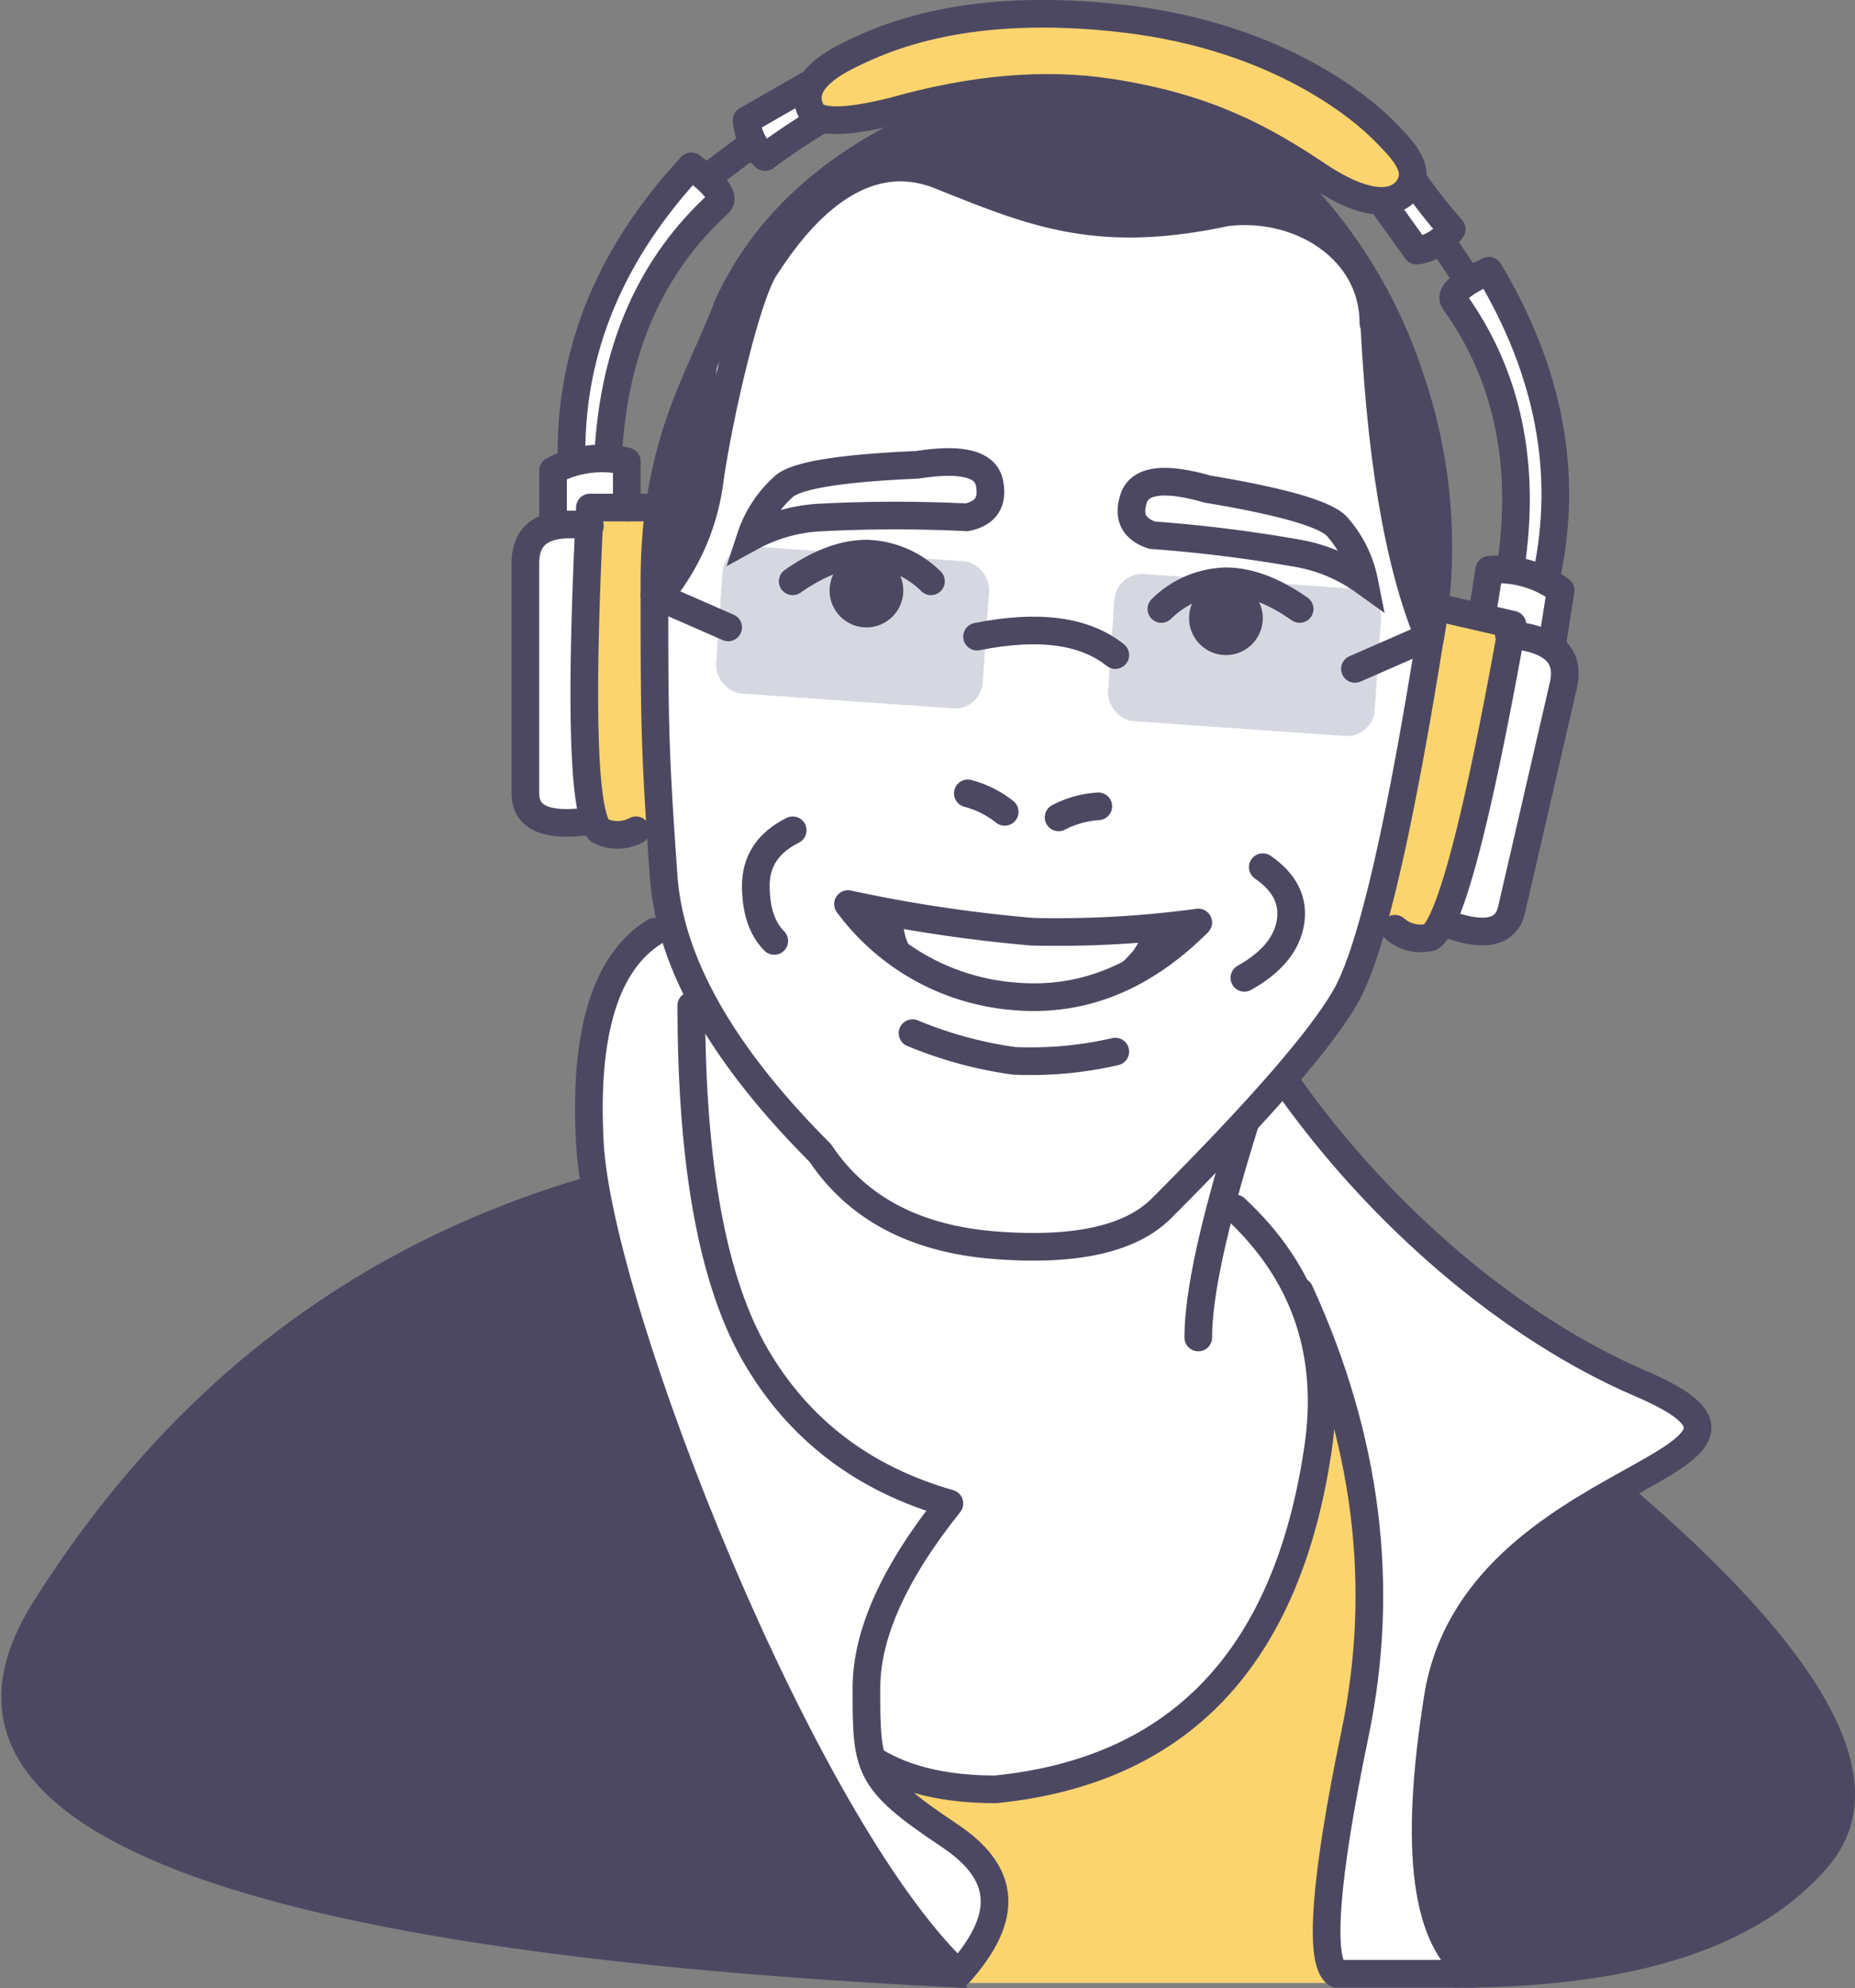
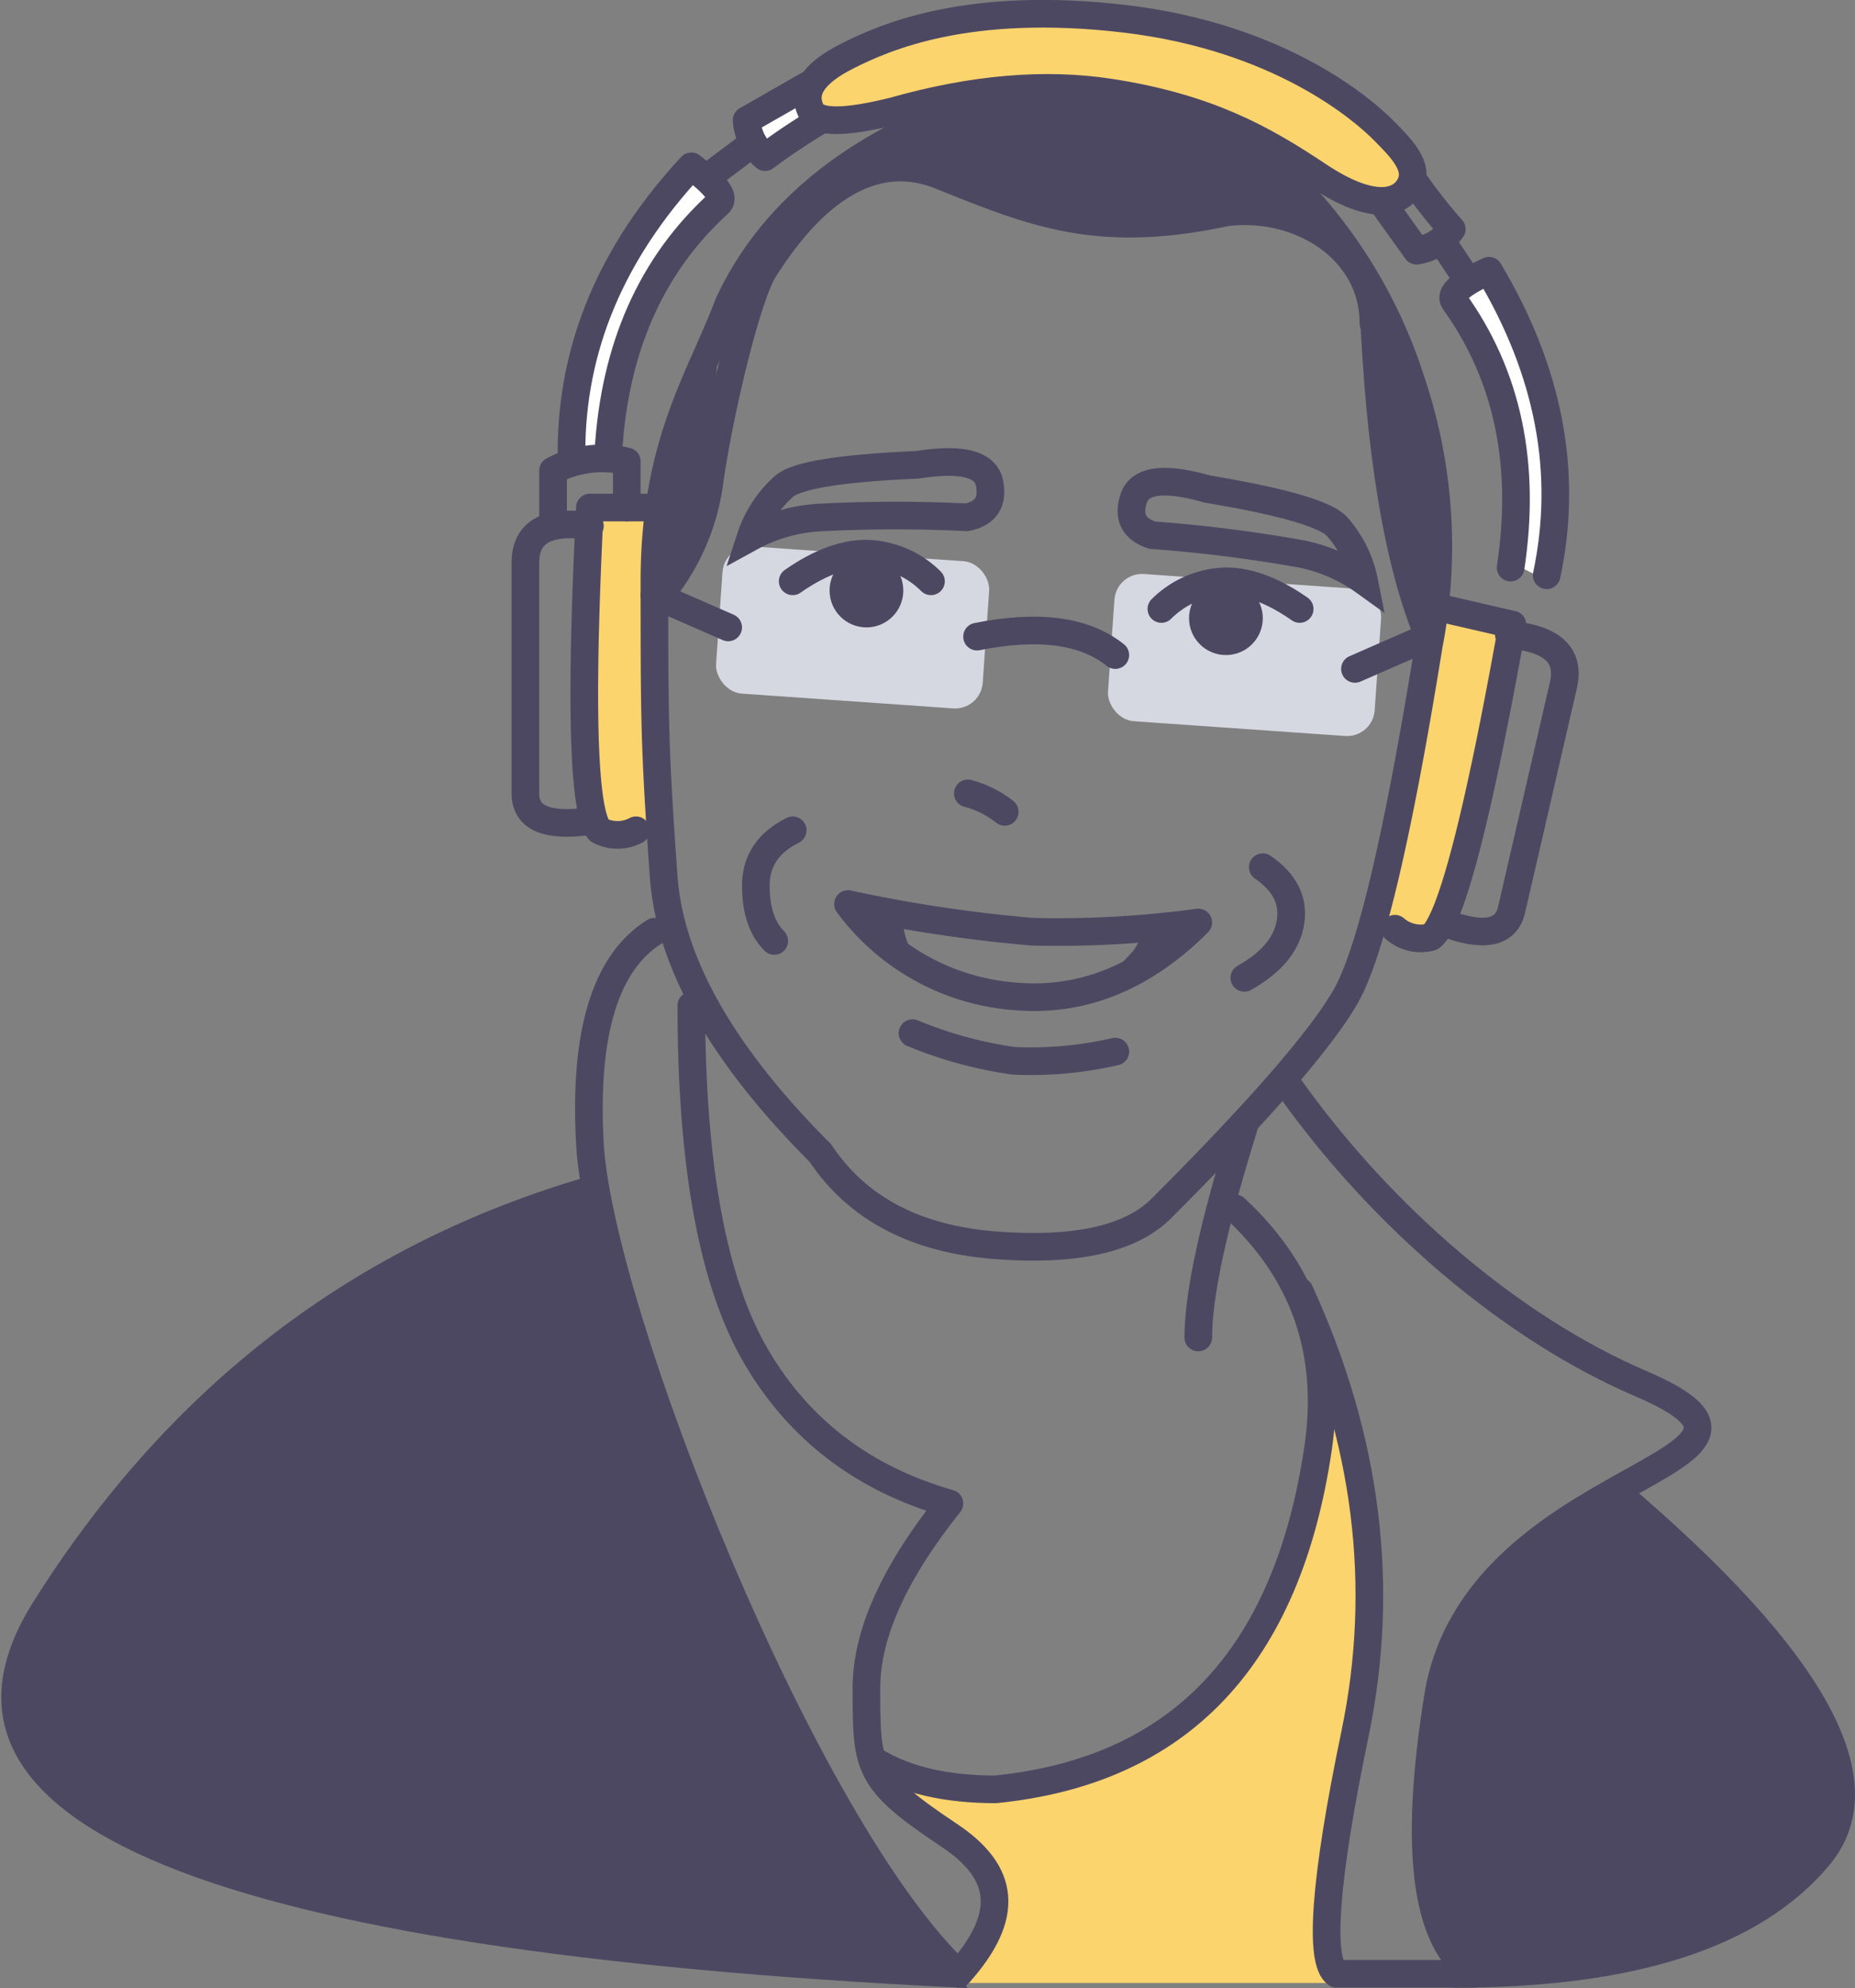
<svg xmlns="http://www.w3.org/2000/svg" viewBox="26 2204.964 201.249 215.585">
  <rect x="26" y="2204.964" width="201.249" height="215.585" fill="#808080" stroke="none" />
  <defs>
    <style>.a{fill:#fff;}.a,.b,.c,.d,.e,.f,.g,.h,.i,.l,.m,.n,.o{fill-rule:evenodd;}.b,.c,.k{fill:#4d4862;}.c,.e,.f,.g,.h,.i,.l,.m,.n{stroke:#4d4862;}.d,.i{fill:#fbd46e;}.e,.f,.g,.h,.l,.m,.n,.o{fill:none;}.e,.f,.g,.h,.i,.n{stroke-linecap:round;stroke-linejoin:round;}.e,.i,.m{stroke-width:3px;}.f{stroke-width:3px;}.g{stroke-width:3px;}.h{stroke-width:3px;}.j{fill:#d6d8e1;}.l{stroke-width:3px;}.n{stroke-width:3px;}.o{stroke:#979797;}</style>
  </defs>
  <g transform="translate(26 2204)">
    <g transform="translate(-25 -16)">
      <g transform="translate(25 18)">
-         <path class="a" d="M68,53V49H64l-4,2v5l-3,3V86l3,2H72v12l-4,4-3.5,9L64,128l4,24,30,58,7,3h58l8-39,6-14,7-6-2-2-15-8-15-13-13-15,8-9q.834-6.367,2-8t3,1h4l1-2,2,2,4-1,7-26-1-4,1-5-3-3h-5l-2,5-4-1-8-33-3-7L105,14,92,18l-9,7L77,41,72,56Z" />
        <path class="b" d="M150,33l1,18,4,17V50Z" />
        <path class="b" d="M78,35,77,51l-2,7-3,3,1-11Z" />
-         <path class="b" d="M144,23,131,12l-9-4h-9l-13,4-8,6,8-1,12,5,10,1,13-1Z" />
+         <path class="b" d="M144,23,131,12l-9-4h-9l-13,4-8,6,8-1,12,5,10,1,13-1" />
        <path class="c" d="M64,127Q26,138,4,173t100,41q-16.205-23.612-24-41T64,127Z" />
        <path class="c" d="M176,160q33,28,22,41t-40,13q-7-18-2-32T176,160Z" />
        <path class="a" d="M164,60l1-8-2-8-3-8-3-5,4-2,5,7,3,11-1,15Z" />
        <path class="d" d="M96,191l14,1.5,15-4.5,10-10,7-17,2-14,4,17v16l-3,15-1,10,1,9H105l3-7-1-5-7-6Z" />
        <path class="a" d="M62,49l4-1,1-7,2-8,4-7,5-6-3-3-6,7L65,34l-2,5Z" />
-         <path class="a" d="M150,21l4,6,4-3-5-5Z" />
        <path class="a" d="M84,16l4-3L87,9l-6,3.5Z" />
        <path class="d" d="M156,66l8,1-5,27-4,7-6-2Z" />
        <path class="d" d="M64,54l8,1L70,69l2,14-1,6H65l-2-7Z" />
        <path class="e" d="M71,62c0-15,5-22,8-30q6-13,22-20,10.38-4.739,19-4a28.116,28.116,0,0,1,16,7,54.005,54.005,0,0,1,17,25,56.2,56.2,0,0,1,2,29q-5,31-9,38t-20,23q-5,5-18,4T89,124Q73,108,72,94C71,80,71,77,71,62Z" />
        <path class="e" d="M95,190q5,3,13,3,30-3,35-37,2.287-15.55-9-26" />
        <path class="e" d="M135,121q-5,16-5,23" />
        <path class="e" d="M71,100q-8,5-7,23c1,18,23,74,40,90,5.667-6.333,5-11-1-15-9-6-9-7.272-9-16q0-8.728,9-20-14-4-21-16t-7-38" />
        <path class="e" d="M140,117c10,14,24,26,38,32,21,9-18,9-22,34q-4,25,4,30H145c-1.889-1.333-1.333-10,2-26s1.333-32-6-48" />
        <path class="e" d="M69,89a4.25,4.25,0,0,1-4,0q-2.6-3-1-35h8" />
        <path class="f" d="M157.793-100.412a4.25,4.25,0,0,0-4,0q-2.6,3-1,35h8" transform="translate(327.673 37.334) rotate(-167)" />
        <path class="e" d="M64,88q-7,1-7-3V60q0-5,7-4" />
        <path class="f" d="M167-100.167q-7-1-7,3v25q0,5,7,4" transform="translate(341.747 38.937) rotate(-167)" />
        <path class="e" d="M60,56V50a11.284,11.284,0,0,1,8-1v5" />
-         <path class="g" d="M161-68.333v6a11.284,11.284,0,0,0,8,1v-5" transform="translate(338.085 26.608) rotate(-171)" />
        <path class="e" d="M66,48q1-17,12-27,1-1-3-4Q62,31,62,48" />
        <path class="h" d="M159-60q1,17,12,27,1,1-3,4-13-14-13-31" transform="translate(331.888 34.883) rotate(-168)" />
        <path class="e" d="M88,8l-7,4a5.762,5.762,0,0,0,2,4,69.2,69.2,0,0,1,6-4" />
        <path class="e" d="M155.653,18.956,150.2,22.18a5.762,5.762,0,0,0,2,4,54.808,54.808,0,0,1,5.122-3.377" transform="translate(144.683 177.713) rotate(-95)" />
        <path class="e" d="M157,26l2,3" />
        <path class="i" d="M88,11c-1-2,0-4,4-6s13-6,30-4,26,10,28,12,4,4,3,6-4,3-10-1-12-7.369-22.58-9Q109.839,7.369,97,11,89,13,88,11Z" />
        <path class="e" d="M77,18l4-3" />
        <path class="e" d="M72,63a24.306,24.306,0,0,0,5-12c1-7,4-20,6-23s9-14,19-10,17,7,31,4c8-1,16,4,16,12" />
        <path class="e" d="M149,32q1,24,6,36" />
        <rect class="j" width="29" height="16" rx="3" transform="translate(78.593 58.008) rotate(4)" />
        <rect class="j" width="29" height="16" rx="3" transform="translate(121.115 61) rotate(4)" />
        <circle class="k" cx="4" cy="4" r="4" transform="translate(90 59)" />
        <circle class="k" cx="4" cy="4" r="4" transform="translate(129 62)" />
        <path class="l" d="M84.25-53.8a156.8,156.8,0,0,0,16-2,17.558,17.558,0,0,0,7-3,12.68,12.68,0,0,1-3,6q-2,2-14,4-7,2-8-1T84.25-53.8Z" transform="translate(195.053 11.93) rotate(-173)" />
        <path class="e" d="M86,62q4.3-3,8-3a10.286,10.286,0,0,1,7,3" />
        <path class="e" d="M126-65q4.3,3,8,3a10.286,10.286,0,0,0,7-3" transform="translate(267) rotate(180)" />
        <path class="m" d="M125,57a156.8,156.8,0,0,1,16,2,17.558,17.558,0,0,1,7,3,12.68,12.68,0,0,0-3-6q-2-2-14-4-7-2-8,1T125,57Z" />
        <path class="e" d="M106,68q10-2,15,2" />
        <path class="e" d="M71,63.5,79,67" />
        <path class="e" d="M147-68l8-3.5" transform="translate(302) rotate(180)" />
        <path class="e" d="M105,85a10.854,10.854,0,0,1,4,2" />
-         <path class="n" d="M115-86a10.854,10.854,0,0,0,4-2" transform="translate(248.451 23.923) rotate(-169)" />
        <path class="e" d="M86,89q-4,2-4,6t2,6" />
        <path class="e" d="M137,93q3.589,2.468,3,6t-5,6" />
        <path class="e" d="M92,97a157.914,157.914,0,0,0,20,3,113.344,113.344,0,0,0,18-1q-9,9-20,8A24.84,24.84,0,0,1,92,97Z" />
        <path class="b" d="M124,100a8.531,8.531,0,0,1-1,2,16.759,16.759,0,0,1-2,2l7-3Z" />
        <path class="o" />
        <path class="b" d="M98,99a5.876,5.876,0,0,0,3,5q3,2-7-5Z" />
        <path class="e" d="M99,111a44.8,44.8,0,0,0,11,3,40.881,40.881,0,0,0,11-1" />
      </g>
    </g>
  </g>
</svg>